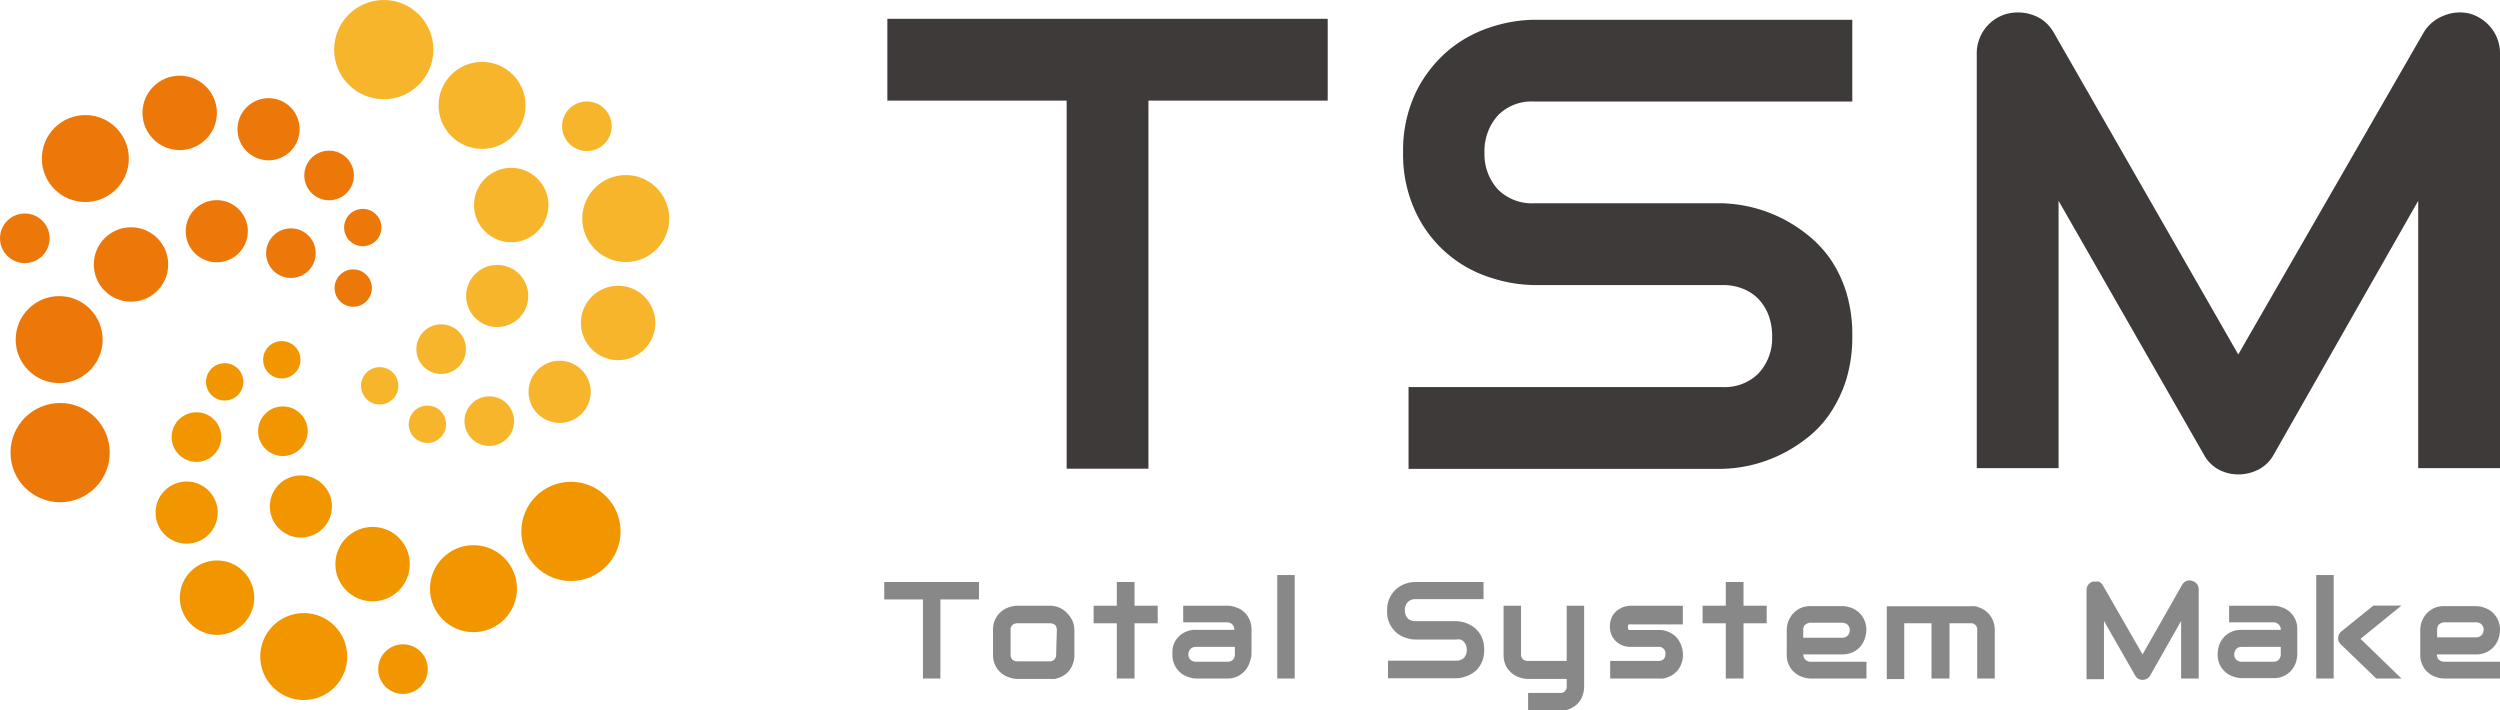
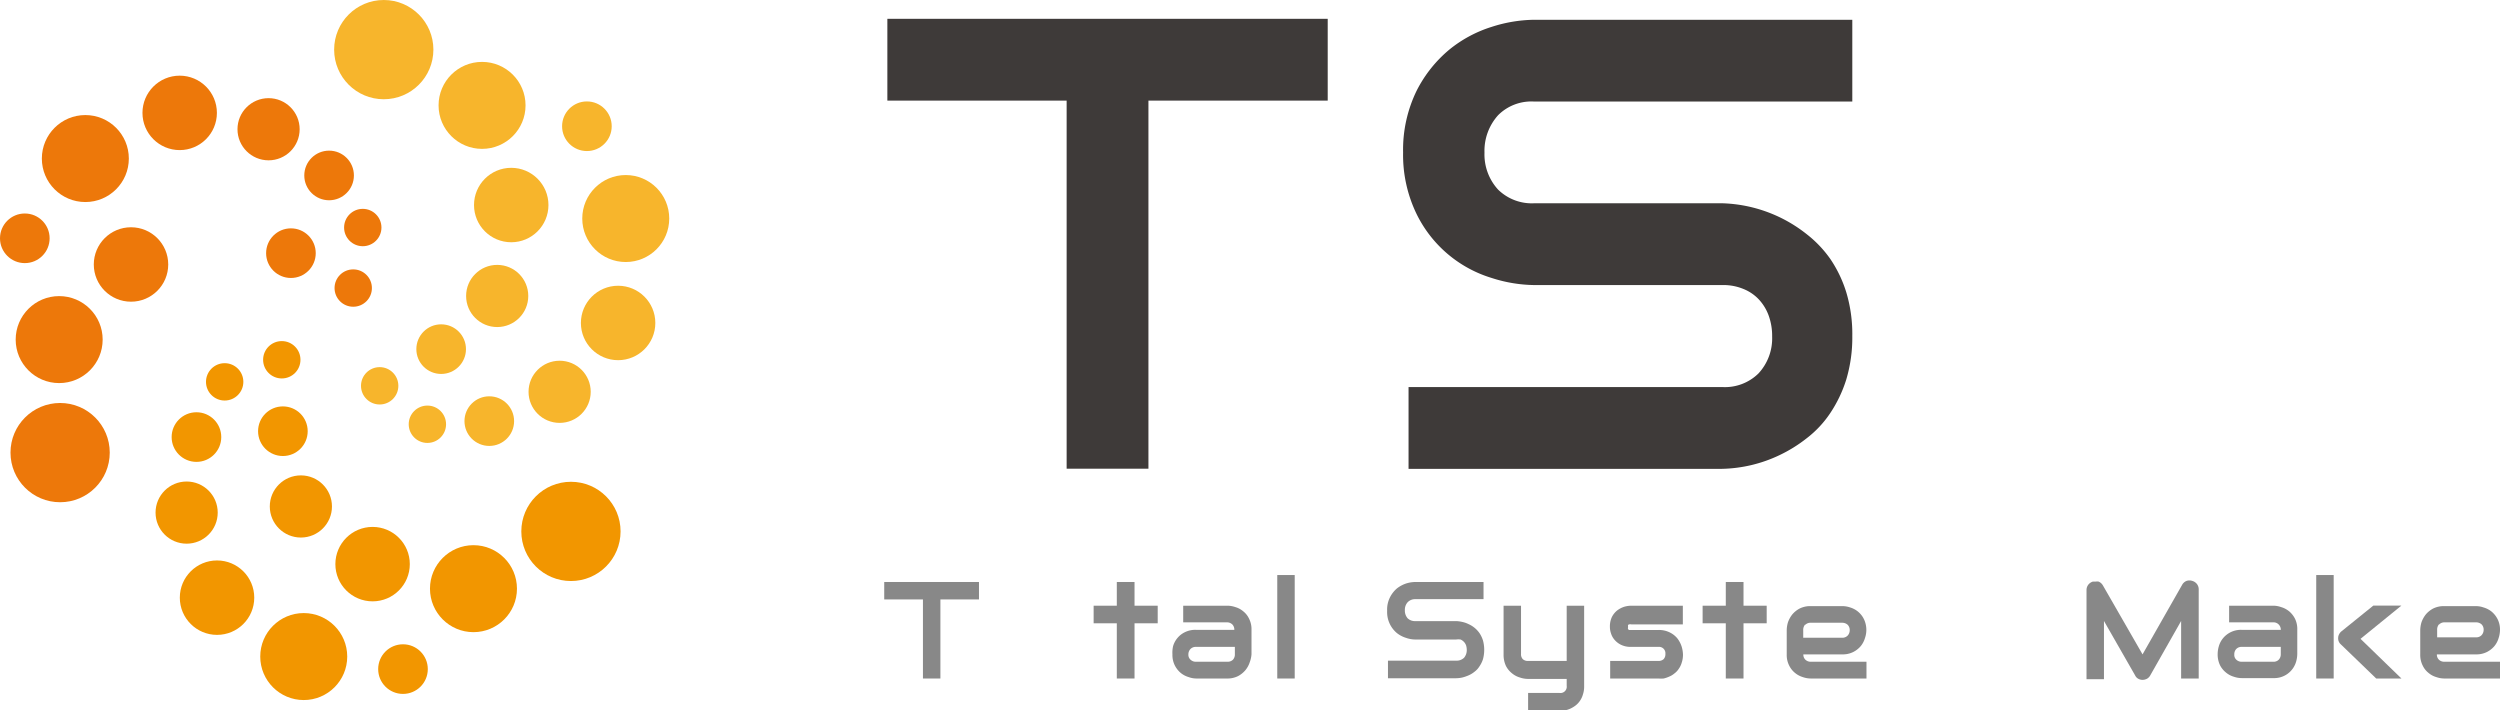
<svg xmlns="http://www.w3.org/2000/svg" viewBox="0 0 183.38 52.08">
  <defs>
    <style>.cls-1{fill:#3e3a39;}.cls-2{fill:#888;}.cls-3{fill:#f29600;}.cls-4{fill:#f7b52c;}.cls-5{fill:#ed780a;}</style>
  </defs>
  <title>アセット 24</title>
  <g id="レイヤー_2" data-name="レイヤー 2">
    <g id="hd">
      <path class="cls-1" d="M97.39,7.38H84.24v27h-6v-27H65.09v-6h32.3Z" />
      <path class="cls-1" d="M135.87,24.65a10.77,10.77,0,0,1-.44,3.18,9.57,9.57,0,0,1-1.19,2.49,7.71,7.71,0,0,1-1.72,1.83,10.4,10.4,0,0,1-2,1.24,10.26,10.26,0,0,1-4.2,1h-23v-6h23a3.5,3.5,0,0,0,2.67-1,3.78,3.78,0,0,0,1-2.71,4.37,4.37,0,0,0-.25-1.52,3.48,3.48,0,0,0-.72-1.19,3.17,3.17,0,0,0-1.15-.78,3.82,3.82,0,0,0-1.5-.28H112.55a10.5,10.5,0,0,1-3.13-.52,9.06,9.06,0,0,1-5.5-4.67,9.93,9.93,0,0,1-1-4.54,9.87,9.87,0,0,1,1-4.54,9.51,9.51,0,0,1,2.39-3,9.32,9.32,0,0,1,3.11-1.67,10.5,10.5,0,0,1,3.13-.52h23.32v6H112.55a3.44,3.44,0,0,0-2.66,1,3.9,3.9,0,0,0-1,2.74,3.82,3.82,0,0,0,1,2.72,3.53,3.53,0,0,0,2.66,1h13.77a10.45,10.45,0,0,1,6.22,2.28A8.46,8.46,0,0,1,134.26,19a9.18,9.18,0,0,1,1.18,2.48A10.66,10.66,0,0,1,135.87,24.65Z" />
-       <path class="cls-1" d="M183.38,34.34h-6V14.73L166.78,33.35a2.7,2.7,0,0,1-1.09,1.08,3.27,3.27,0,0,1-1.51.37,3.07,3.07,0,0,1-1.46-.37,2.69,2.69,0,0,1-1.06-1.08L151,14.73V34.34h-6V4A3,3,0,0,1,147.26,1a3.47,3.47,0,0,1,1-.08,3.23,3.23,0,0,1,.93.21,2.72,2.72,0,0,1,.82.48,3,3,0,0,1,.62.75L164.18,26,177.77,2.4a2.94,2.94,0,0,1,1.46-1.24A3.06,3.06,0,0,1,181.17,1a3.12,3.12,0,0,1,1.59,1.08A3,3,0,0,1,183.38,4Z" />
      <polygon class="cls-2" points="64.86 43.97 67.7 43.97 67.7 49.77 68.98 49.77 68.98 43.97 71.81 43.97 71.81 42.69 64.86 42.69 64.86 43.97" />
-       <path class="cls-2" d="M78.35,45.06a1.69,1.69,0,0,0-.56-.45,1.8,1.8,0,0,0-.84-.18H74.64a1.81,1.81,0,0,0-.58.1,1.6,1.6,0,0,0-.59.31,1.65,1.65,0,0,0-.45.55,1.8,1.8,0,0,0-.18.84V48a1.8,1.8,0,0,0,.18.84,1.65,1.65,0,0,0,.45.55,1.6,1.6,0,0,0,.59.31,1.81,1.81,0,0,0,.58.1H77a2.58,2.58,0,0,0,.39,0,2.21,2.21,0,0,0,.41-.14,1.38,1.38,0,0,0,.38-.23,1.3,1.3,0,0,0,.32-.34,1.51,1.51,0,0,0,.22-.46,1.83,1.83,0,0,0,.09-.59V46.23a2.21,2.21,0,0,0-.1-.59A1.91,1.91,0,0,0,78.35,45.06ZM77.47,48a.52.52,0,0,1-.13.38.5.5,0,0,1-.39.13h-2.3a.53.53,0,0,1-.39-.13.52.52,0,0,1-.13-.38V46.23a.49.49,0,0,1,.13-.38.53.53,0,0,1,.39-.13H77a.57.57,0,0,1,.39.12.54.54,0,0,1,.13.4Z" />
      <polygon class="cls-2" points="83.22 42.69 81.92 42.69 81.92 44.43 80.22 44.43 80.22 45.72 81.92 45.72 81.92 49.77 83.22 49.77 83.22 45.72 84.92 45.72 84.92 44.43 83.22 44.43 83.22 42.69" />
      <path class="cls-2" d="M91.18,44.83a1.56,1.56,0,0,0-.57-.3,1.8,1.8,0,0,0-.57-.1H86.79v1.22H90a.56.56,0,0,1,.39.15.54.54,0,0,1,.15.4v0H87.72a1.71,1.71,0,0,0-.82.18,1.62,1.62,0,0,0-.55.44,1.65,1.65,0,0,0-.3.57A2.14,2.14,0,0,0,86,48a1.71,1.71,0,0,0,.18.82,1.75,1.75,0,0,0,.44.55,1.69,1.69,0,0,0,.58.3,1.71,1.71,0,0,0,.57.1H90a1.74,1.74,0,0,0,.82-.18,1.83,1.83,0,0,0,.54-.44,1.77,1.77,0,0,0,.31-.57A2.1,2.1,0,0,0,91.8,48V46.2a1.71,1.71,0,0,0-.18-.82A1.51,1.51,0,0,0,91.18,44.83Zm-.74,3.56a.54.54,0,0,1-.4.15H87.73a.55.55,0,0,1-.39-.14.48.48,0,0,1-.17-.39.57.57,0,0,1,.15-.4.53.53,0,0,1,.4-.16h2.86V48A.56.56,0,0,1,90.44,48.39Z" />
      <rect class="cls-2" x="93.69" y="42.18" width="1.28" height="7.59" />
      <path class="cls-2" d="M103.14,42.8a2.29,2.29,0,0,0-.67.36,2.11,2.11,0,0,0-.51.65,2,2,0,0,0-.21,1,2,2,0,0,0,.72,1.63,2.05,2.05,0,0,0,.67.35,2.11,2.11,0,0,0,.67.12h3a1.14,1.14,0,0,1,.33,0,.81.81,0,0,1,.24.17.76.76,0,0,1,.16.26,1.13,1.13,0,0,1,.05.32.86.86,0,0,1-.2.59.78.78,0,0,1-.58.21h-5v1.29h5a2.28,2.28,0,0,0,.44-.05,2.9,2.9,0,0,0,.47-.16,1.76,1.76,0,0,0,.43-.26,1.41,1.41,0,0,0,.37-.4,2,2,0,0,0,.26-.53,2.65,2.65,0,0,0,0-1.37,2.16,2.16,0,0,0-.25-.53,1.94,1.94,0,0,0-.81-.67,1.93,1.93,0,0,0-.46-.16,2.32,2.32,0,0,0-.44-.06h-3a.77.77,0,0,1-.57-.21.86.86,0,0,1-.2-.59.83.83,0,0,1,.2-.58.75.75,0,0,1,.57-.23h5V42.69h-5A2.4,2.4,0,0,0,103.14,42.8Z" />
      <path class="cls-2" d="M114.92,48.48H112.1a.54.54,0,0,1-.4-.13.52.52,0,0,1-.13-.38V44.43h-1.28V48a1.93,1.93,0,0,0,.17.84,1.65,1.65,0,0,0,.45.55,1.6,1.6,0,0,0,.59.31,1.83,1.83,0,0,0,.59.1h2.83v.51a.46.46,0,0,1-.52.52h-2.31v1.28h2.31a1.84,1.84,0,0,0,.39,0,2.07,2.07,0,0,0,.4-.13,2.14,2.14,0,0,0,.38-.23,1.48,1.48,0,0,0,.32-.34,1.57,1.57,0,0,0,.22-.47,1.78,1.78,0,0,0,.09-.59V44.43h-1.28Z" />
      <path class="cls-2" d="M119.13,44.51a1.79,1.79,0,0,0-.51.27,1.48,1.48,0,0,0-.38.47,1.61,1.61,0,0,0-.15.73,1.46,1.46,0,0,0,.08.48,1.28,1.28,0,0,0,.26.47,1.47,1.47,0,0,0,.48.37,1.61,1.61,0,0,0,.73.15h2a.47.47,0,0,1,.52.52.52.52,0,0,1-.13.38.54.54,0,0,1-.4.13h-3.52v1.29h3.53a2.72,2.72,0,0,0,.39,0,2.21,2.21,0,0,0,.41-.14,1.38,1.38,0,0,0,.38-.23,1.3,1.3,0,0,0,.32-.34,1.51,1.51,0,0,0,.22-.46,1.83,1.83,0,0,0,.09-.59,2.21,2.21,0,0,0-.1-.59,2,2,0,0,0-.31-.59,1.66,1.66,0,0,0-.56-.44,1.8,1.8,0,0,0-.84-.18h-2.08l-.08,0-.06-.07a.21.21,0,0,1,0-.12v-.08a.2.2,0,0,1,0-.08.1.1,0,0,1,.08-.06.37.37,0,0,1,.16,0h3.78V44.43h-3.79A1.92,1.92,0,0,0,119.13,44.51Z" />
      <path class="cls-2" d="M135.13,48a1.71,1.71,0,0,0,.82-.18,1.75,1.75,0,0,0,.55-.44,1.69,1.69,0,0,0,.3-.58,1.83,1.83,0,0,0-.08-1.39,1.65,1.65,0,0,0-1-.85,1.81,1.81,0,0,0-.58-.1h-2.31a1.76,1.76,0,0,0-.83.18,1.83,1.83,0,0,0-.54.44,2,2,0,0,0-.31.57,2.1,2.1,0,0,0-.09.58V48a1.71,1.71,0,0,0,.18.82,1.62,1.62,0,0,0,.44.55,1.65,1.65,0,0,0,.57.3,1.81,1.81,0,0,0,.58.1h4.08V48.54h-4.07a.56.56,0,0,1-.4-.14.51.51,0,0,1-.16-.4v0Zm-2.72-2.16a.55.55,0,0,1,.41-.16h2.31a.6.6,0,0,1,.39.14.54.54,0,0,1,.16.4.57.57,0,0,1-.15.4.53.53,0,0,1-.4.16h-2.86v-.54A.61.61,0,0,1,132.41,45.81Z" />
      <polygon class="cls-2" points="127.89 42.69 126.59 42.69 126.59 44.43 124.89 44.43 124.89 45.72 126.59 45.72 126.59 49.77 127.89 49.77 127.89 45.72 129.59 45.72 129.59 44.43 127.89 44.43 127.89 42.69" />
-       <path class="cls-2" d="M146,45.18a1.3,1.3,0,0,0-.32-.34,1.38,1.38,0,0,0-.38-.23,2.21,2.21,0,0,0-.41-.14,2.58,2.58,0,0,0-.38,0h-6.11v5.34h1.28V45.72h2v4.05H143V45.72h1.52a.45.45,0,0,1,.51.51v3.54h1.29V46.23a1.78,1.78,0,0,0-.09-.59A1.51,1.51,0,0,0,146,45.18Z" />
      <path class="cls-2" d="M160.81,42.61a.68.68,0,0,0-.42,0,.65.65,0,0,0-.31.26L157.16,48l-2.92-5.08a.7.7,0,0,0-.14-.16.59.59,0,0,0-.17-.1.73.73,0,0,0-.2,0l-.21,0a.67.67,0,0,0-.34.23.64.64,0,0,0-.13.4v6.53h1.28V45.55l2.29,4a.53.53,0,0,0,.23.24.65.65,0,0,0,.31.08.72.72,0,0,0,.32-.08.62.62,0,0,0,.24-.24l2.27-4v4.22h1.29V43.24a.64.64,0,0,0-.13-.4A.67.67,0,0,0,160.81,42.61Z" />
      <path class="cls-2" d="M174.09,44.42l-2.34,1.89a.68.68,0,0,0-.17.21.56.56,0,0,0-.07.26.58.58,0,0,0,.2.49l2.59,2.5h1.85l-3-2.91,3-2.44Z" />
      <rect class="cls-2" x="169.9" y="42.18" width="1.28" height="7.59" />
      <path class="cls-2" d="M167.9,44.83a1.69,1.69,0,0,0-.58-.3,1.71,1.71,0,0,0-.57-.1h-3.24v1.22h3.24a.53.53,0,0,1,.39.15.54.54,0,0,1,.16.4v0h-2.87a1.7,1.7,0,0,0-1.37.62,1.65,1.65,0,0,0-.3.57,2.1,2.1,0,0,0-.09.58,1.84,1.84,0,0,0,.17.82,1.65,1.65,0,0,0,.45.55,1.56,1.56,0,0,0,.57.3,1.76,1.76,0,0,0,.57.1h2.32a1.67,1.67,0,0,0,1.67-1.19,2.1,2.1,0,0,0,.09-.58V46.2a1.72,1.72,0,0,0-.17-.82A1.75,1.75,0,0,0,167.9,44.83Zm-.75,3.56a.52.52,0,0,1-.4.15h-2.31a.55.55,0,0,1-.39-.14.47.47,0,0,1-.16-.39.56.56,0,0,1,.14-.4.53.53,0,0,1,.4-.16h2.87V48A.57.57,0,0,1,167.15,48.39Z" />
      <path class="cls-2" d="M178.91,48.4a.51.51,0,0,1-.16-.4v0h2.86a1.71,1.71,0,0,0,.82-.18,1.75,1.75,0,0,0,.55-.44,1.69,1.69,0,0,0,.3-.58,2,2,0,0,0,.1-.57,1.71,1.71,0,0,0-.18-.82,1.75,1.75,0,0,0-.44-.55,1.69,1.69,0,0,0-.58-.3,1.71,1.71,0,0,0-.57-.1H179.3a1.76,1.76,0,0,0-.83.18,1.83,1.83,0,0,0-.54.44,2,2,0,0,0-.31.57,2.1,2.1,0,0,0-.09.58V48a1.71,1.71,0,0,0,.18.82,1.51,1.51,0,0,0,.44.55,1.56,1.56,0,0,0,.57.3,1.81,1.81,0,0,0,.58.1h4.08V48.54h-4.07A.56.56,0,0,1,178.91,48.4Zm0-2.59a.55.55,0,0,1,.41-.16h2.31a.6.6,0,0,1,.39.14.54.54,0,0,1,.16.4.57.57,0,0,1-.15.4.53.53,0,0,1-.4.16h-2.86v-.54A.61.61,0,0,1,178.89,45.81Z" />
      <circle class="cls-3" cx="22.28" cy="48.16" r="3.19" />
      <circle class="cls-3" cx="14.41" cy="32.06" r="1.82" />
      <circle class="cls-3" cx="29.56" cy="49.08" r="1.82" />
      <circle class="cls-3" cx="16.48" cy="28.01" r="1.37" />
      <circle class="cls-3" cx="20.67" cy="26.39" r="1.37" />
      <circle class="cls-3" cx="15.92" cy="43.84" r="2.73" />
      <circle class="cls-3" cx="13.69" cy="37.6" r="2.28" />
      <circle class="cls-3" cx="34.73" cy="43.18" r="3.19" />
      <circle class="cls-3" cx="20.75" cy="31.63" r="1.82" />
      <circle class="cls-3" cx="27.33" cy="41.38" r="2.73" />
      <circle class="cls-3" cx="22.07" cy="37.15" r="2.28" />
      <circle class="cls-3" cx="41.88" cy="38.98" r="3.64" />
      <circle class="cls-4" cx="45.9" cy="16.03" r="3.19" />
      <circle class="cls-4" cx="35.89" cy="30.89" r="1.82" />
      <circle class="cls-4" cx="43.05" cy="9.26" r="1.82" />
      <circle class="cls-4" cx="31.35" cy="31.12" r="1.37" />
      <circle class="cls-4" cx="27.85" cy="28.3" r="1.37" />
      <circle class="cls-4" cx="45.34" cy="23.69" r="2.73" />
      <circle class="cls-4" cx="41.05" cy="28.74" r="2.28" />
      <circle class="cls-4" cx="35.36" cy="7.73" r="3.19" />
      <circle class="cls-4" cx="32.36" cy="25.61" r="1.82" />
      <circle class="cls-4" cx="37.5" cy="15.04" r="2.73" />
      <circle class="cls-4" cx="36.47" cy="21.71" r="2.28" />
      <circle class="cls-4" cx="28.15" cy="3.64" r="3.64" />
      <circle class="cls-5" cx="6.26" cy="11.63" r="3.19" />
      <circle class="cls-5" cx="24.14" cy="12.87" r="1.82" />
      <circle class="cls-5" cx="1.82" cy="17.48" r="1.82" />
      <circle class="cls-5" cx="26.61" cy="16.69" r="1.37" />
      <circle class="cls-5" cx="25.91" cy="21.13" r="1.37" />
      <circle class="cls-5" cx="13.18" cy="8.28" r="2.73" />
      <circle class="cls-5" cx="19.7" cy="9.48" r="2.28" />
      <circle class="cls-5" cx="4.34" cy="24.91" r="3.19" />
      <circle class="cls-5" cx="21.34" cy="18.57" r="1.82" />
      <circle class="cls-5" cx="9.61" cy="19.4" r="2.73" />
-       <circle class="cls-5" cx="15.9" cy="16.96" r="2.28" />
      <circle class="cls-5" cx="4.41" cy="33.2" r="3.64" />
    </g>
  </g>
</svg>